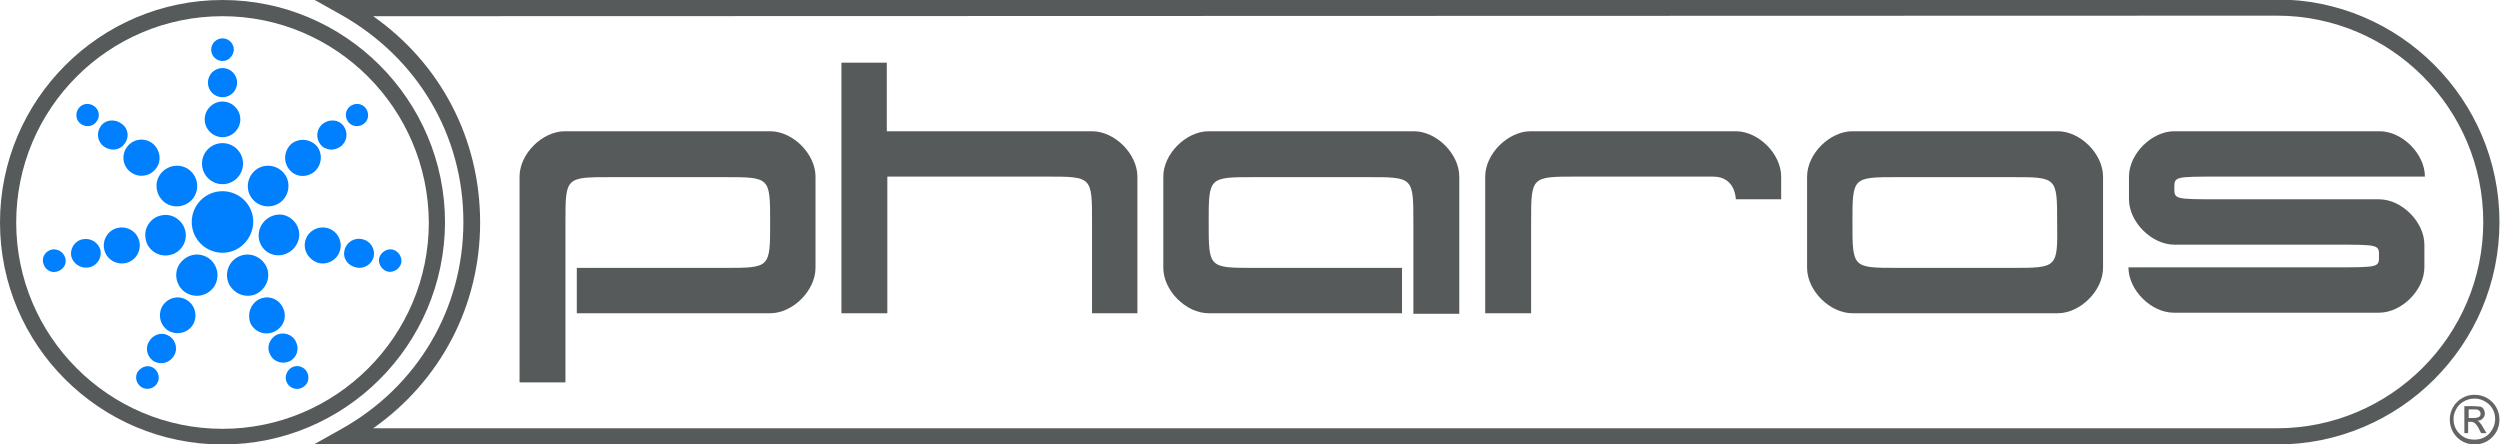
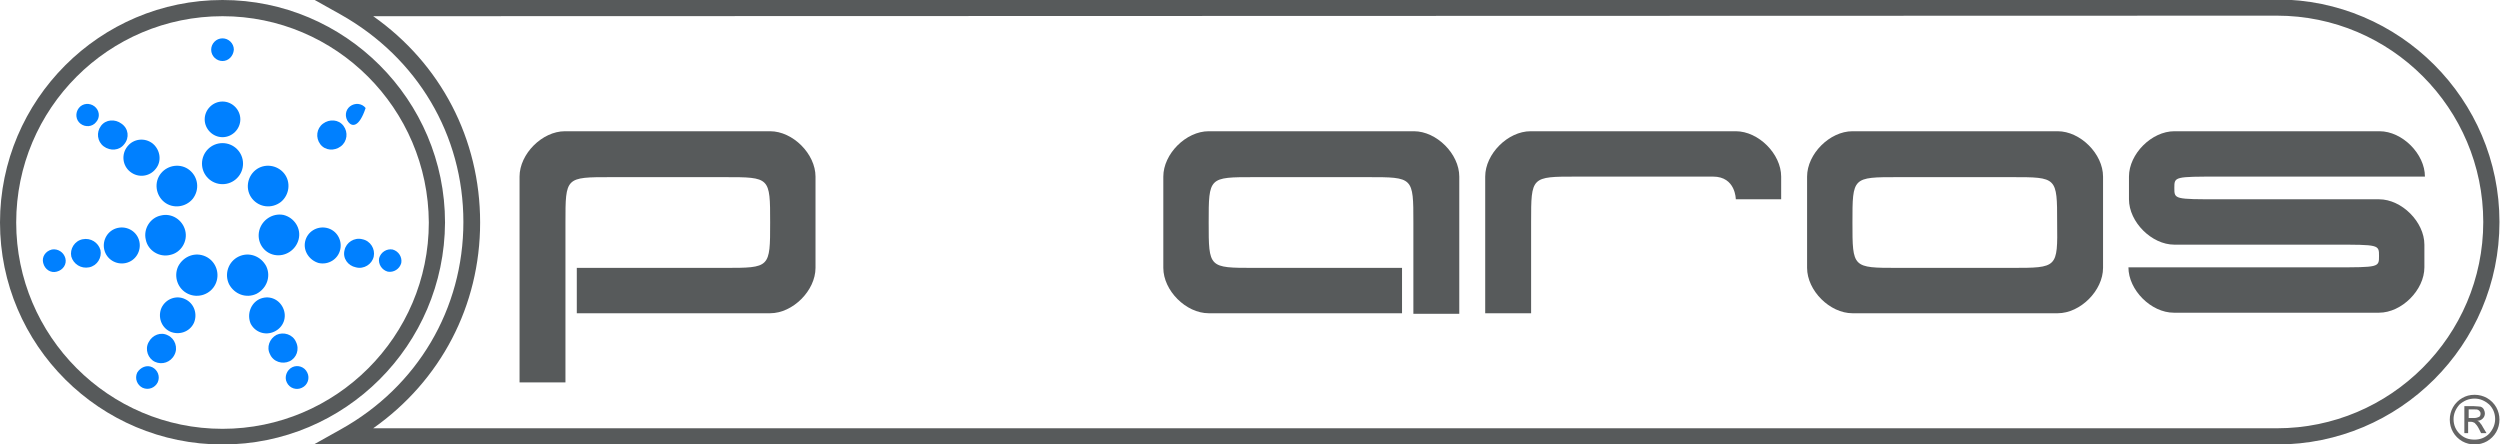
<svg xmlns="http://www.w3.org/2000/svg" version="1.1" id="Layer_1" x="0px" y="0px" viewBox="0 0 462.9 82.3" style="enable-background:new 0 0 462.9 82.3;" xml:space="preserve">
  <style type="text/css">
	.st0{fill:#575A5B;}
	.st1{fill-rule:evenodd;clip-rule:evenodd;fill:#0080FF;}
	.st2{fill-rule:evenodd;clip-rule:evenodd;fill:#575A5B;}
	.st3{fill:#646464;}
</style>
  <g>
    <path class="st0" d="M41.2,82.3C18.5,82.3,0,63.9,0,41.2C0,18.5,18.5,0,41.2,0c22.7,0,41.2,18.5,41.2,41.2   C82.3,63.9,63.9,82.3,41.2,82.3z M41.2,3C20.1,3,3,20.1,3,41.2c0,21,17.1,38.2,38.2,38.2c21,0,38.2-17.1,38.2-38.2   C79.3,20.1,62.2,3,41.2,3z" />
-     <path class="st1" d="M41.2,46.8c-3.1,0-5.7-2.5-5.7-5.7c0-3.1,2.5-5.7,5.7-5.7c3.1,0,5.7,2.5,5.7,5.7   C46.8,44.3,44.3,46.8,41.2,46.8z" />
    <path class="st1" d="M41.2,34.1c-2.1,0-3.8-1.7-3.8-3.8c0-2.1,1.7-3.8,3.8-3.8c2.1,0,3.8,1.7,3.8,3.8C45,32.4,43.3,34.1,41.2,34.1z   " />
    <path class="st1" d="M41.2,25.4c-1.8,0-3.3-1.5-3.3-3.3s1.5-3.3,3.3-3.3c1.8,0,3.3,1.5,3.3,3.3S43,25.4,41.2,25.4z" />
    <path class="st1" d="M41.2,11.3c-1.1,0-2.1-0.9-2.1-2.1c0-1.1,0.9-2.1,2.1-2.1c1.1,0,2.1,0.9,2.1,2.1   C43.2,10.4,42.3,11.3,41.2,11.3z" />
-     <path class="st1" d="M41.2,18c-1.5,0-2.7-1.2-2.7-2.7c0-1.5,1.2-2.7,2.7-2.7c1.5,0,2.7,1.2,2.7,2.7C43.9,16.8,42.7,18,41.2,18z" />
    <path class="st1" d="M35.7,36.8c-1.3,1.6-3.7,1.9-5.3,0.6c-1.6-1.3-1.9-3.7-0.6-5.3c1.3-1.6,3.7-1.9,5.3-0.6   C36.7,32.8,37,35.1,35.7,36.8z" />
    <path class="st1" d="M28.8,31.3c-1.1,1.4-3.2,1.7-4.7,0.5c-1.4-1.1-1.7-3.2-0.5-4.7c1.1-1.4,3.2-1.7,4.7-0.5   C29.7,27.8,30,29.9,28.8,31.3z" />
    <path class="st1" d="M17.8,22.6c-0.7,0.9-2,1-2.9,0.3c-0.9-0.7-1-2-0.3-2.9c0.7-0.9,2-1,2.9-0.3C18.4,20.4,18.6,21.7,17.8,22.6z" />
    <path class="st1" d="M23,26.7c-0.9,1.2-2.6,1.3-3.8,0.4c-1.2-0.9-1.4-2.6-0.5-3.8c0.9-1.2,2.6-1.3,3.8-0.4   C23.8,23.8,24,25.5,23,26.7z" />
    <path class="st1" d="M34.3,42.7c0.5,2-0.8,4.1-2.8,4.5c-2,0.5-4.1-0.8-4.5-2.8c-0.5-2,0.8-4.1,2.8-4.5   C31.8,39.4,33.8,40.7,34.3,42.7z" />
    <path class="st1" d="M25.8,44.7c0.4,1.8-0.7,3.6-2.5,4c-1.8,0.4-3.6-0.7-4-2.5c-0.4-1.8,0.7-3.6,2.5-4   C23.6,41.8,25.4,42.9,25.8,44.7z" />
    <path class="st1" d="M12.1,47.8c0.3,1.1-0.4,2.2-1.6,2.5c-1.1,0.3-2.2-0.4-2.5-1.6c-0.3-1.1,0.4-2.2,1.6-2.5   C10.7,46,11.8,46.7,12.1,47.8z" />
    <path class="st1" d="M18.6,46.3c0.3,1.4-0.6,2.9-2.1,3.2c-1.5,0.3-2.9-0.6-3.3-2c-0.3-1.4,0.6-2.9,2.1-3.2   C16.8,44,18.2,44.9,18.6,46.3z" />
    <path class="st1" d="M38.1,47.5c1.9,0.9,2.7,3.2,1.8,5.1c-0.9,1.9-3.2,2.7-5.1,1.8c-1.9-0.9-2.7-3.2-1.8-5.1   C34,47.4,36.2,46.6,38.1,47.5z" />
    <path class="st1" d="M34.3,55.4c1.7,0.8,2.3,2.8,1.6,4.4c-0.8,1.7-2.8,2.3-4.4,1.6c-1.7-0.8-2.3-2.8-1.6-4.4   C30.7,55.3,32.7,54.6,34.3,55.4z" />
    <path class="st1" d="M28.2,68c1,0.5,1.5,1.7,1,2.8c-0.5,1-1.7,1.5-2.8,1c-1-0.5-1.5-1.7-1-2.8C26,68,27.2,67.5,28.2,68z" />
    <path class="st1" d="M31.1,62.1c1.3,0.6,1.9,2.3,1.2,3.6c-0.7,1.4-2.3,1.9-3.6,1.3c-1.3-0.6-1.9-2.3-1.2-3.6   C28.2,62,29.8,61.4,31.1,62.1z" />
    <path class="st1" d="M44.2,47.5c1.9-0.9,4.1-0.1,5.1,1.8c0.9,1.9,0.1,4.1-1.8,5.1c-1.9,0.9-4.1,0.1-5.1-1.8   C41.5,50.7,42.3,48.4,44.2,47.5z" />
    <path class="st1" d="M48,55.4c1.7-0.8,3.6-0.1,4.4,1.6c0.8,1.7,0.1,3.6-1.6,4.4c-1.7,0.8-3.6,0.1-4.4-1.5   C45.7,58.2,46.4,56.2,48,55.4z" />
    <path class="st1" d="M54.1,68c1-0.5,2.3-0.1,2.8,1c0.5,1,0.1,2.3-1,2.8c-1,0.5-2.3,0.1-2.8-1C52.6,69.8,53.1,68.5,54.1,68z" />
    <path class="st1" d="M51.2,62c1.3-0.6,3-0.1,3.6,1.3c0.7,1.4,0.1,3-1.2,3.6c-1.3,0.6-3,0.1-3.6-1.3C49.3,64.3,49.9,62.7,51.2,62z" />
    <path class="st1" d="M48,42.7c0.5-2,2.5-3.3,4.5-2.9c2,0.5,3.3,2.5,2.8,4.5c-0.5,2-2.5,3.3-4.5,2.9C48.8,46.8,47.5,44.8,48,42.7z" />
    <path class="st1" d="M56.5,44.7c0.4-1.8,2.2-2.9,4-2.5c1.8,0.4,2.9,2.2,2.5,4c-0.4,1.8-2.2,2.9-4,2.5   C57.3,48.2,56.1,46.5,56.5,44.7z" />
    <path class="st1" d="M70.2,47.8c0.3-1.1,1.4-1.8,2.5-1.6c1.1,0.3,1.8,1.4,1.6,2.5c-0.3,1.1-1.4,1.8-2.5,1.6   C70.7,50,70,48.9,70.2,47.8z" />
    <path class="st1" d="M63.8,46.3c0.3-1.4,1.8-2.4,3.3-2c1.5,0.3,2.4,1.8,2.1,3.2c-0.3,1.4-1.8,2.4-3.3,2   C64.4,49.2,63.4,47.8,63.8,46.3z" />
    <path class="st1" d="M46.7,36.8c-1.3-1.6-1-4,0.6-5.3c1.6-1.3,4-1,5.3,0.6c1.3,1.6,1,4-0.6,5.3C50.3,38.7,48,38.4,46.7,36.8z" />
-     <path class="st1" d="M53.5,31.3c-1.1-1.4-0.9-3.5,0.5-4.7c1.4-1.1,3.5-0.9,4.7,0.5c1.1,1.4,0.9,3.5-0.5,4.7   C56.7,33,54.6,32.8,53.5,31.3z" />
-     <path class="st1" d="M64.5,22.6c-0.7-0.9-0.6-2.2,0.3-2.9c0.9-0.7,2.2-0.6,2.9,0.3c0.7,0.9,0.6,2.2-0.3,2.9   C66.5,23.6,65.2,23.5,64.5,22.6z" />
+     <path class="st1" d="M64.5,22.6c-0.7-0.9-0.6-2.2,0.3-2.9c0.9-0.7,2.2-0.6,2.9,0.3C66.5,23.6,65.2,23.5,64.5,22.6z" />
    <path class="st1" d="M59.3,26.7c-0.9-1.2-0.7-2.9,0.5-3.8c1.2-0.9,2.9-0.8,3.8,0.4c0.9,1.2,0.7,2.9-0.5,3.8   C61.9,28,60.2,27.9,59.3,26.7z" />
  </g>
  <g>
    <path class="st0" d="M421.6,82.3l-363.5,0l5-2.8c14.2-7.9,22.7-22.3,22.7-38.4c0-16.1-8.5-30.4-22.7-38.4l-5-2.8l363.5,0   c22.7,0,41.2,18.5,41.2,41.2C462.8,63.9,444.3,82.3,421.6,82.3z M69.1,79.3l352.5,0c21,0,38.2-17.1,38.2-38.2   c0-21-17.1-38.2-38.2-38.2L69.1,3c12.5,8.8,19.8,22.7,19.8,38.2C88.9,56.6,81.6,70.5,69.1,79.3z" />
    <path class="st2" d="M372.5,49.6h-21.1c-8.4,0-8.4,0-8.4-8.4c0-8.4,0-8.4,8.4-8.4h21.1c8.4,0,8.4,0,8.4,8.4   C381,49.6,381,49.6,372.5,49.6L372.5,49.6z M381,24.3h-38c-4.2,0-8.4,4.2-8.4,8.4v16.9c0,4.2,4.2,8.4,8.4,8.4h38   c4.2,0,8.4-4.2,8.4-8.4V32.7C389.4,28.5,385.2,24.3,381,24.3z" />
    <path class="st2" d="M449,32.7c0-4.2-4.2-8.4-8.4-8.4c-4.2,0-33.7,0-38,0c-4.2,0-8.4,4.2-8.4,8.4s0,0,0,4.2c0,4.2,4.2,8.4,8.4,8.4   c4.2,0,21.1,0,29.5,0c8.4,0,8.4,0,8.4,2.1c0,2.1,0,2.1-8.4,2.1c-8.4,0-38,0-38,0c0,4.2,4.2,8.4,8.4,8.4c4.2,0,33.7,0,38,0   c4.2,0,8.4-4.2,8.4-8.4c0-4.2,0,0,0-4.2s-4.2-8.4-8.4-8.4c-4.2,0-21.1,0-29.5,0c-8.4,0-8.4,0-8.4-2.1c0-2.1,0-2.1,8.4-2.1   C419.5,32.7,449,32.7,449,32.7z" />
    <path class="st2" d="M275,58c0,0,0-21.1,0-25.3s4.2-8.4,8.4-8.4c4.2,0,33.7,0,38,0c4.2,0,8.4,4.2,8.4,8.4s0,4.2,0,4.2h-8.4   c0,0,0-4.2-4.2-4.2c-4.2,0-16.9,0-25.3,0c-8.4,0-8.4,0-8.4,8.4c0,8.4,0,16.9,0,16.9H275z" />
    <path class="st2" d="M270.2,58c0,0,0-21.1,0-25.3s-4.2-8.4-8.4-8.4c-4.2,0-33.7,0-38,0c-4.2,0-8.4,4.2-8.4,8.4s0,12.7,0,16.9   c0,4.2,4.2,8.4,8.4,8.4c4.2,0,35.8,0,35.8,0v-8.4c0,0-19,0-27.4,0c-8.4,0-8.4,0-8.4-8.4c0-8.4,0,4.2,0,0c0-8.4,0-8.4,8.4-8.4   c4.2,0,12.7,0,21.1,0s8.4,0,8.4,8.4c0,8.4,0,16.9,0,16.9H270.2z" />
-     <path class="st2" d="M155.8,58V11.6h8.4v12.7c0,0,33.7,0,38,0c4.2,0,8.4,4.2,8.4,8.4s0,25.3,0,25.3h-8.4c0,0,0-8.4,0-16.9   c0-8.4,0-8.4-8.4-8.4c-8.4,0-29.5,0-29.5,0V58H155.8z" />
    <path class="st2" d="M96.2,70.7c0,0,0-33.8,0-38s4.2-8.4,8.4-8.4c4.2,0,33.7,0,38,0c4.2,0,8.4,4.2,8.4,8.4s0,12.7,0,16.9   c0,4.2-4.2,8.4-8.4,8.4c-4.2,0-35.8,0-35.8,0v-8.4c0,0,19,0,27.4,0c8.4,0,8.4,0,8.4-8.4c0-8.4,0,8.4,0,0c0-8.4,0-8.4-8.4-8.4   c-8.4,0-12.7,0-21.1,0c-8.4,0-8.4,0-8.4,8.4v29.6H96.2z" />
  </g>
  <path class="st3" d="M457.1,80.2h-0.8v-5h1.7c0.6,0,1.1,0.1,1.3,0.1c0.3,0.1,0.5,0.3,0.6,0.5c0.1,0.2,0.2,0.5,0.2,0.7  c0,0.4-0.1,0.7-0.4,1c-0.3,0.3-0.6,0.4-1,0.4c0.2,0.1,0.4,0.2,0.5,0.4c0.2,0.2,0.4,0.5,0.6,0.9l0.6,1h-1l-0.4-0.8  c-0.3-0.6-0.6-0.9-0.8-1.1c-0.2-0.1-0.4-0.2-0.7-0.2h-0.5V80.2z M457.1,75.9v1.5h1c0.4,0,0.7-0.1,0.9-0.2c0.2-0.1,0.3-0.3,0.3-0.6  c0-0.3-0.1-0.4-0.3-0.6s-0.5-0.2-1-0.2H457.1z M458.2,73.1c0.8,0,1.6,0.2,2.3,0.6c0.7,0.4,1.3,1,1.7,1.7c0.4,0.7,0.6,1.5,0.6,2.3  c0,0.8-0.2,1.6-0.6,2.3c-0.4,0.7-1,1.3-1.7,1.7c-0.7,0.4-1.5,0.6-2.3,0.6c-0.8,0-1.6-0.2-2.3-0.6c-0.7-0.4-1.3-1-1.7-1.7  c-0.4-0.7-0.6-1.5-0.6-2.3c0-0.8,0.2-1.6,0.6-2.3c0.4-0.7,1-1.3,1.7-1.7C456.6,73.3,457.3,73.1,458.2,73.1z M458.2,73.8  c-1.1,0-2,0.4-2.8,1.1c-0.7,0.8-1.1,1.7-1.1,2.7c0,1.1,0.4,2,1.1,2.7c0.8,0.8,1.7,1.1,2.8,1.1c1.1,0,2-0.4,2.7-1.1  c0.7-0.8,1.1-1.7,1.1-2.7c0-1.1-0.4-2-1.1-2.7C460.1,74.2,459.2,73.8,458.2,73.8z" />
</svg>